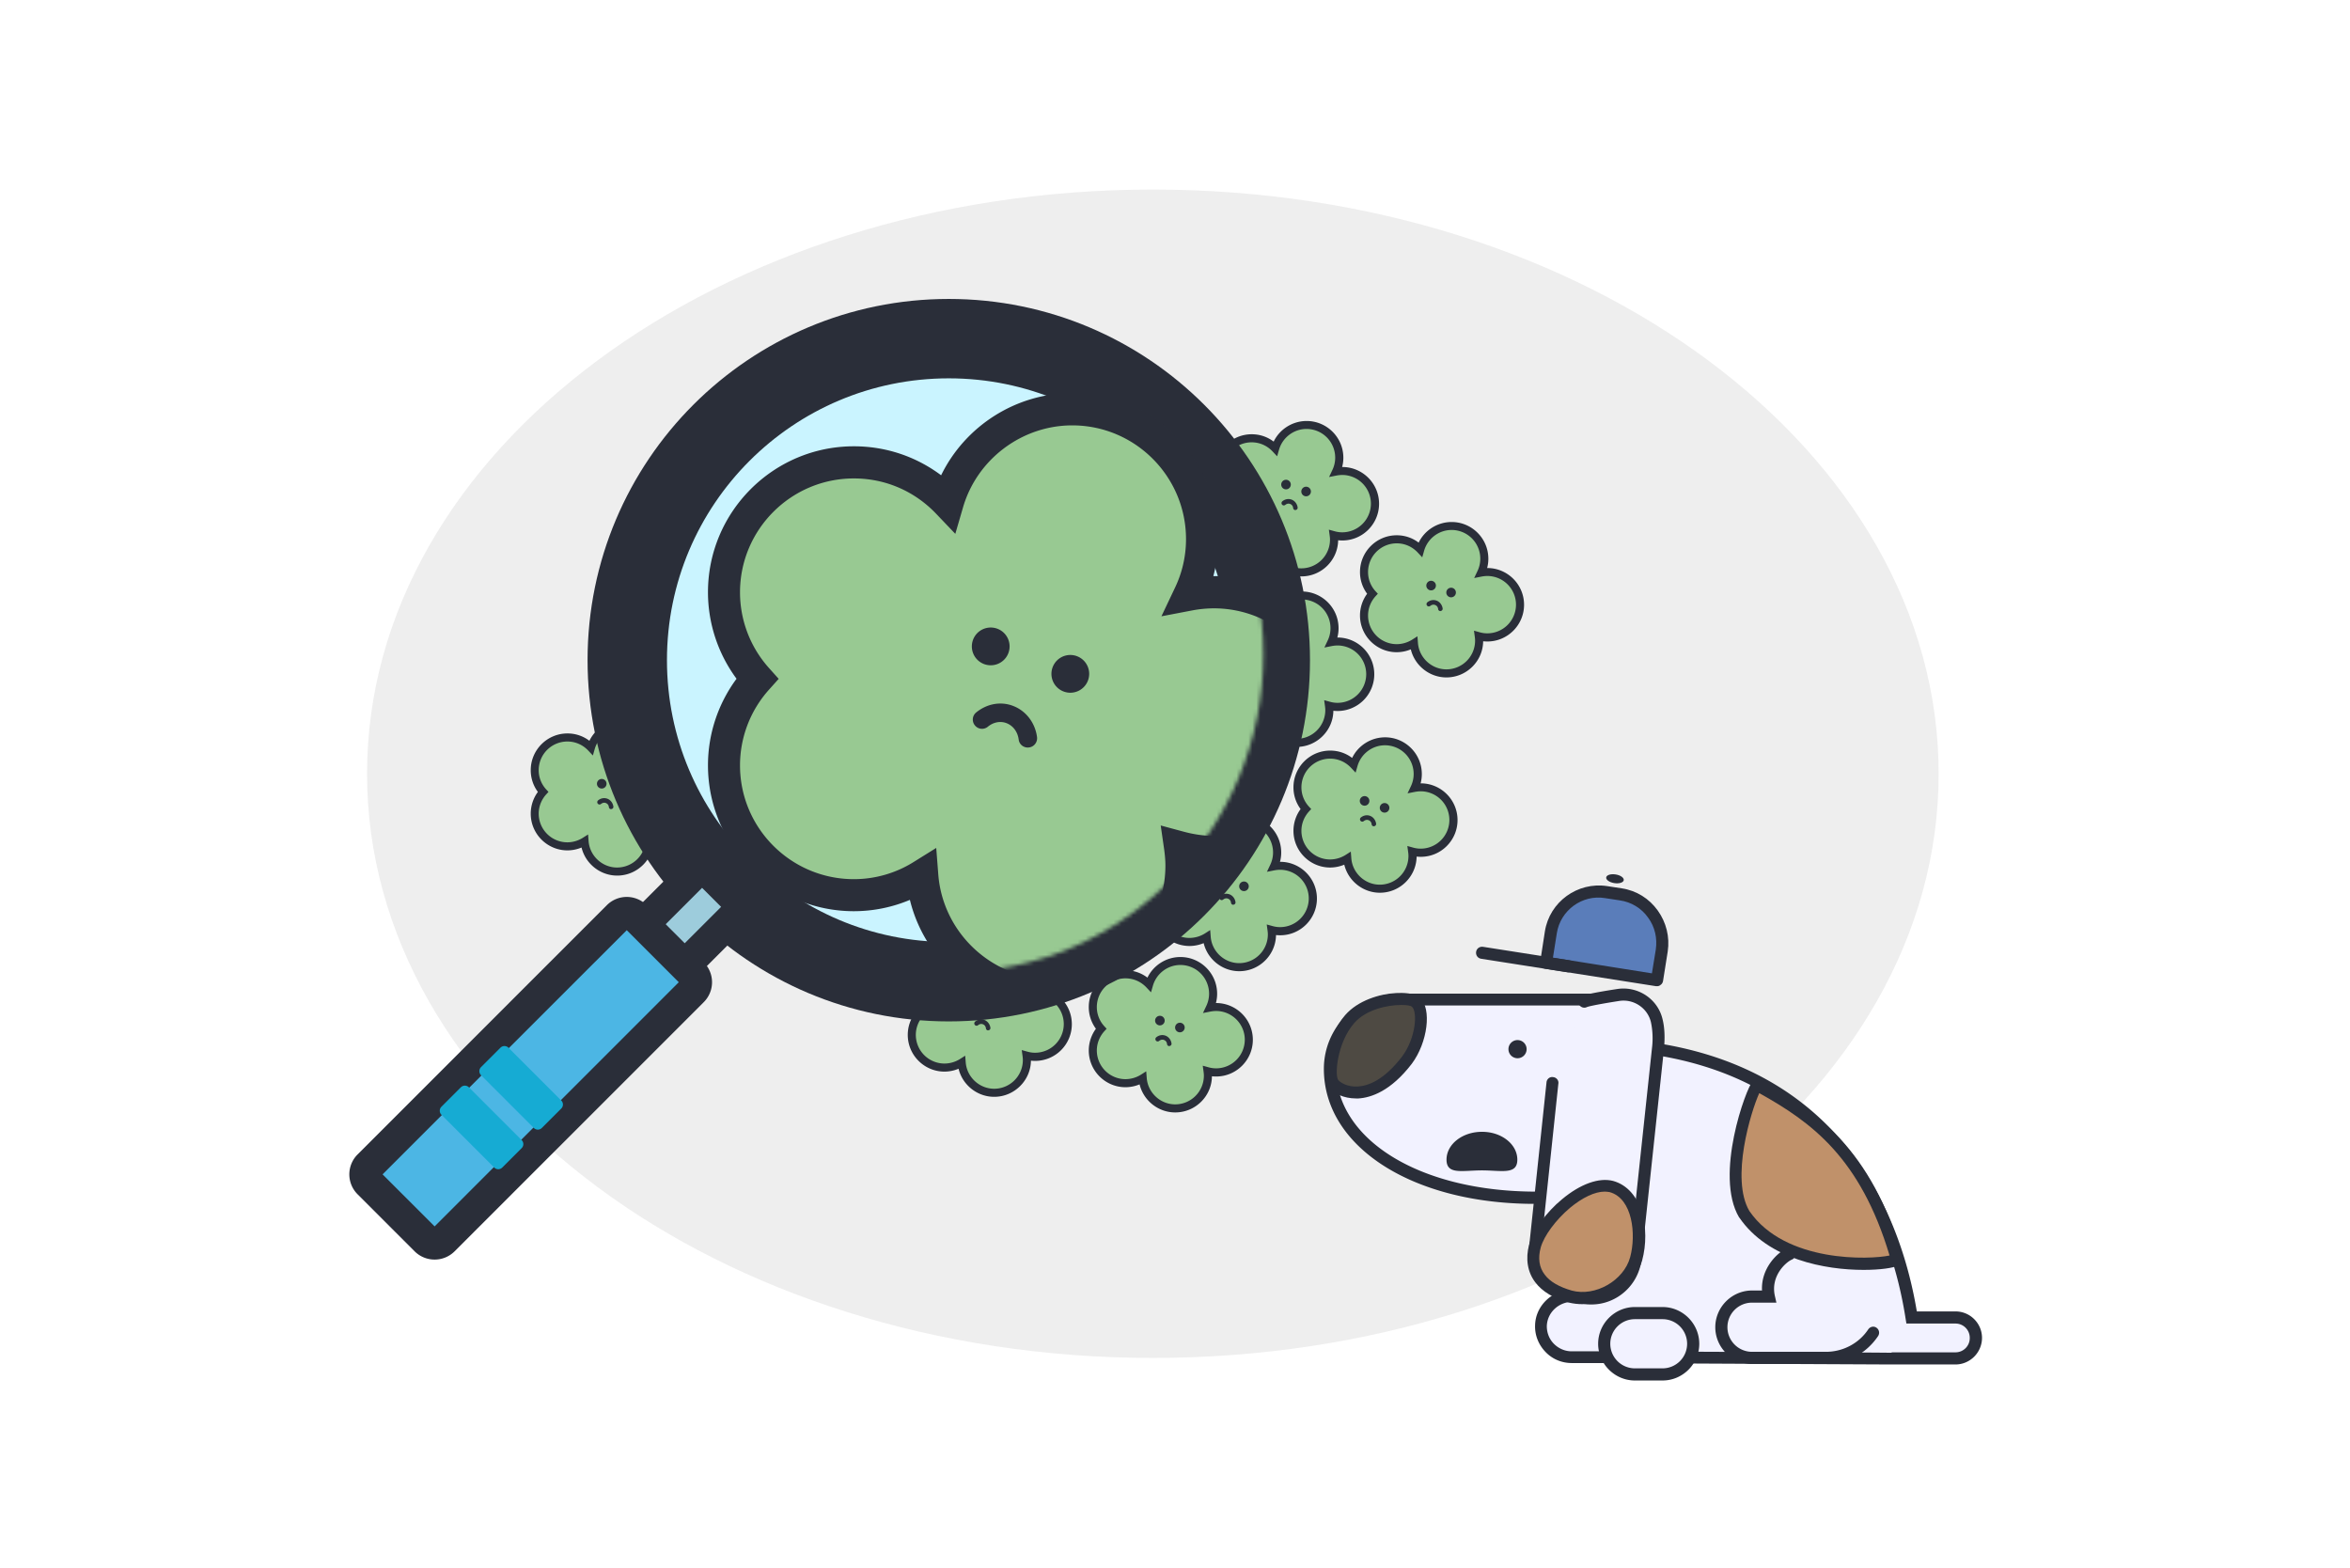
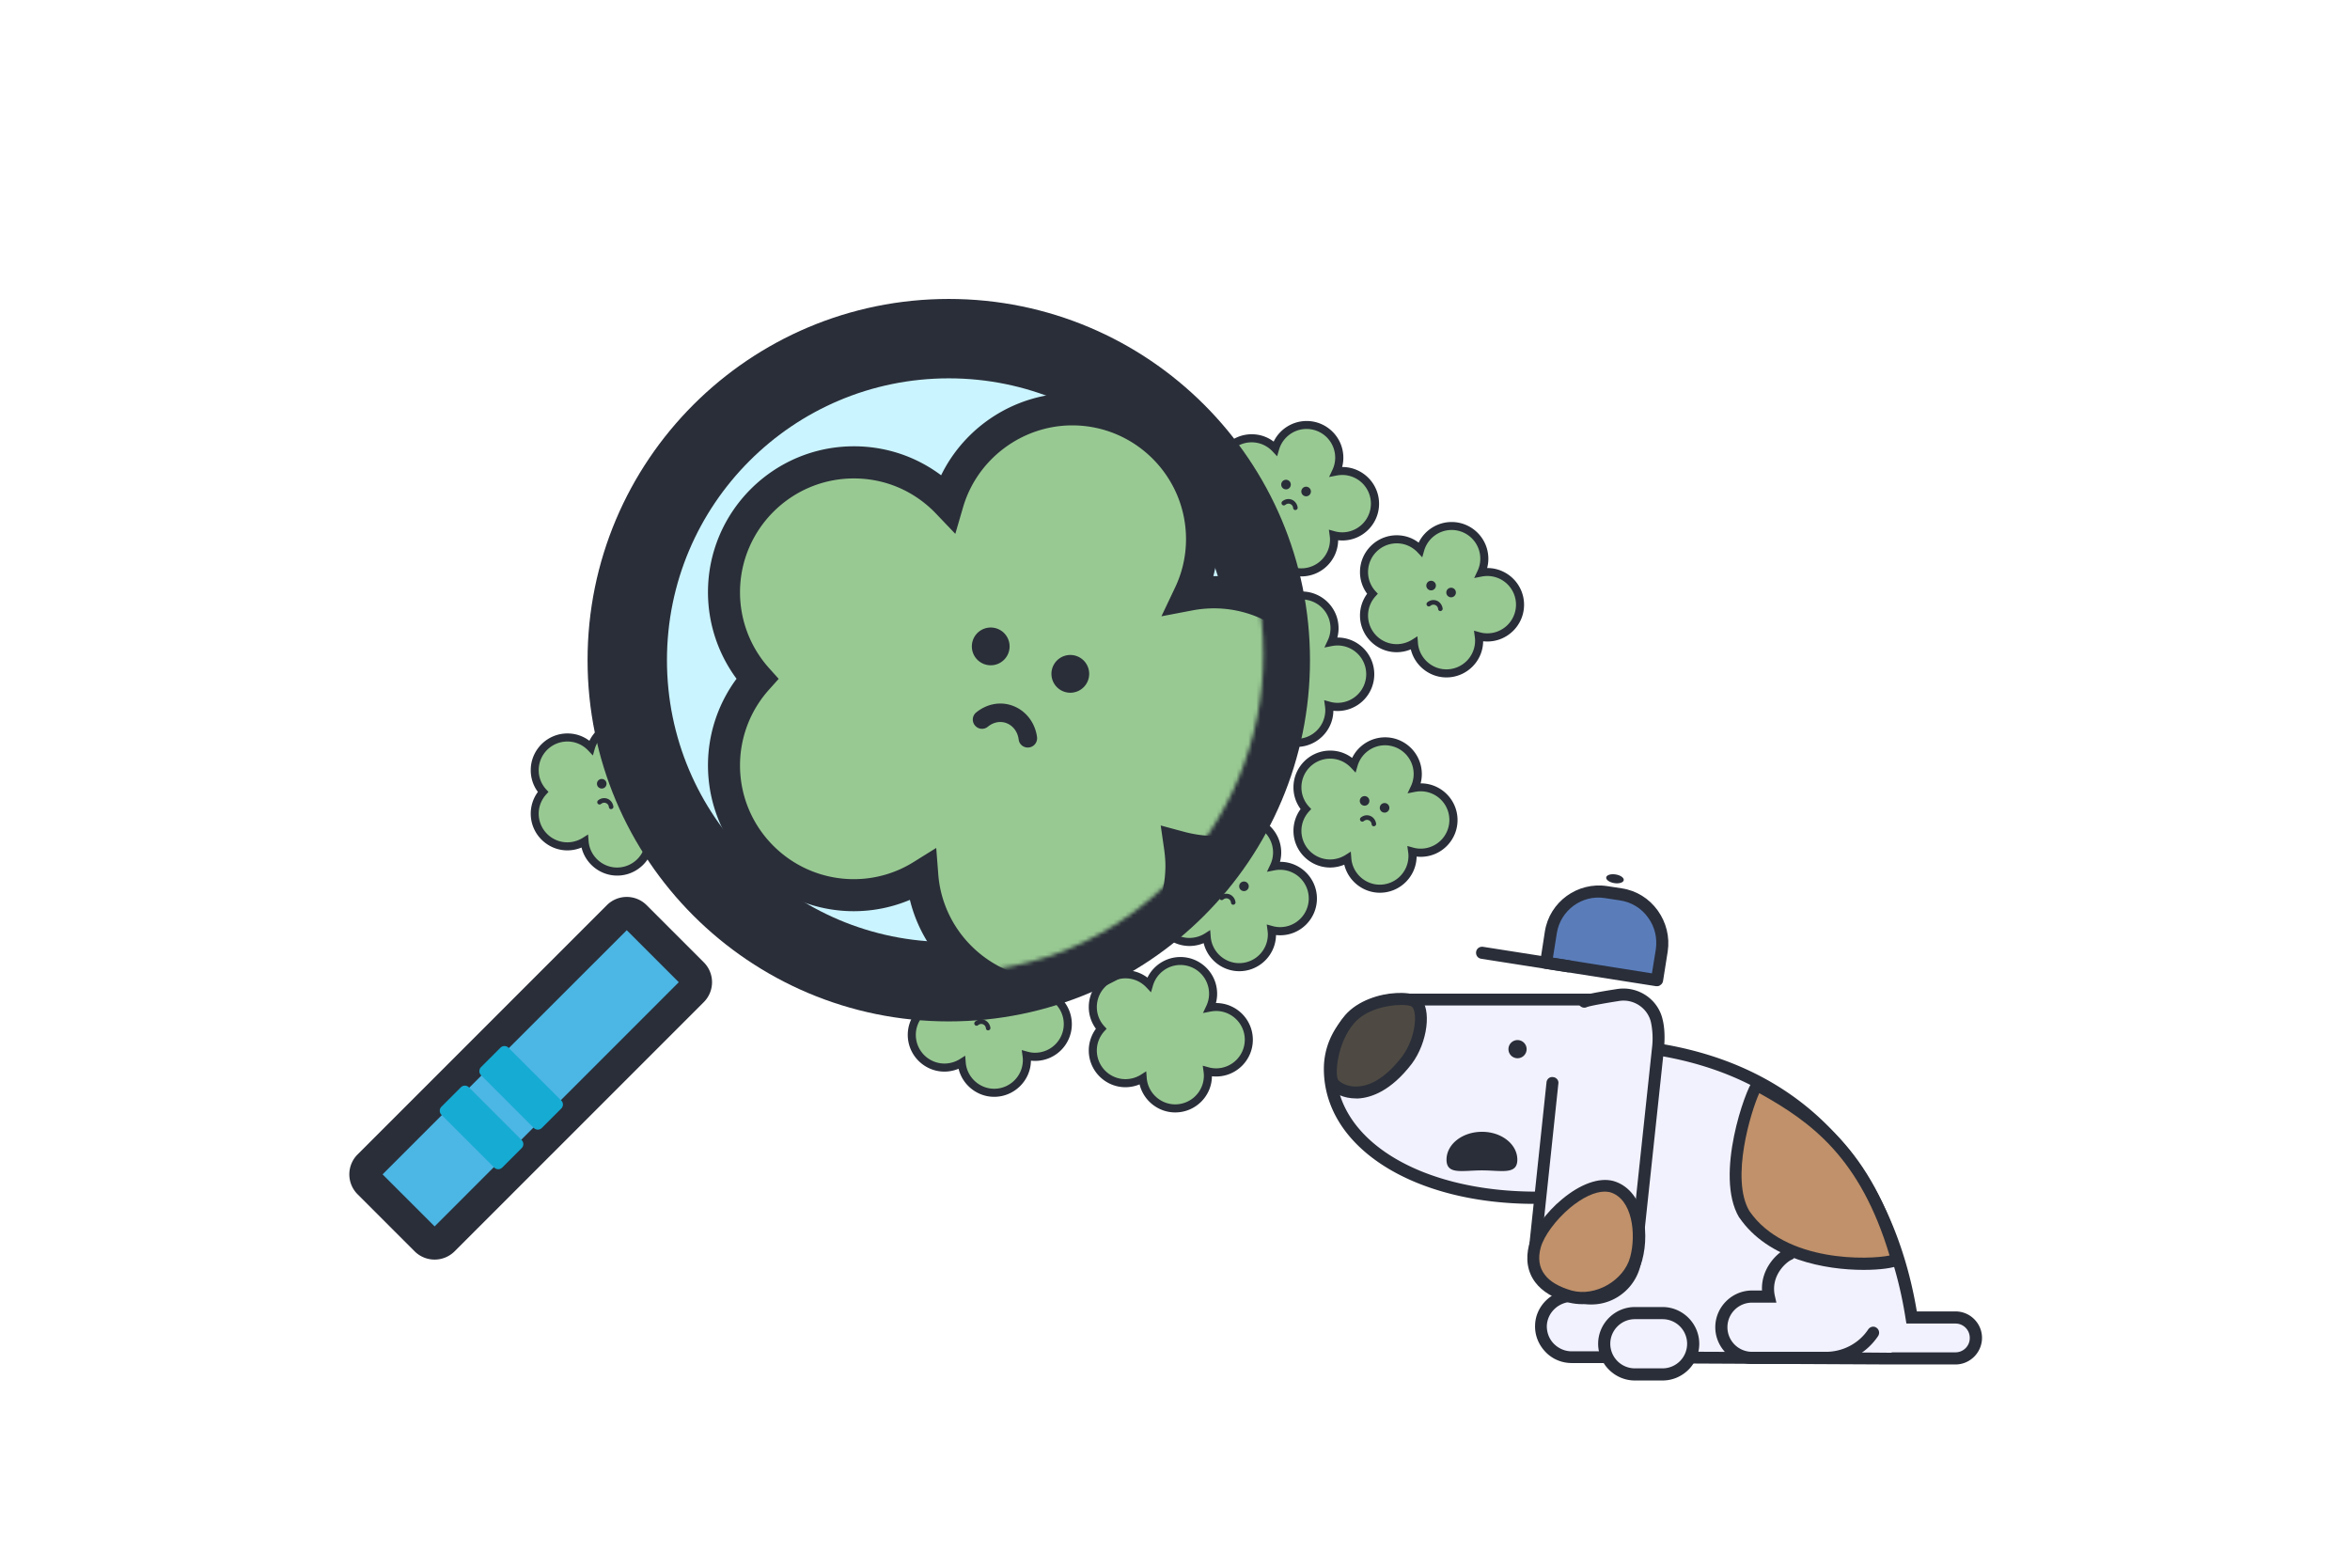
<svg xmlns="http://www.w3.org/2000/svg" width="592" height="395" fill="none">
-   <path d="M290.421 342.068c109.326 0 197.952-65.885 197.952-147.159 0-81.274-88.626-147.16-197.952-147.16S92.469 113.635 92.469 194.909s88.626 147.159 197.952 147.159Z" fill="#EEE" />
  <path d="M322.475 218.095c-.54 0-1.054.051-1.542.154a8.217 8.217 0 0 0-7.429-11.747 8.21 8.21 0 0 0-7.891 5.912 8.167 8.167 0 0 0-5.938-2.545 8.217 8.217 0 0 0-8.226 8.226c0 2.108.797 4.035 2.108 5.475-1.311 1.465-2.108 3.367-2.108 5.475a8.217 8.217 0 0 0 8.226 8.226 8.312 8.312 0 0 0 4.344-1.234c.334 4.241 3.856 7.608 8.2 7.608a8.215 8.215 0 0 0 8.225-8.225c0-.386-.025-.771-.102-1.157.694.18 1.413.283 2.159.283a8.217 8.217 0 0 0 8.225-8.226c-.025-4.549-3.701-8.225-8.251-8.225Z" fill="#98C992" />
  <path d="M312.193 244.647c-4.292 0-7.994-3.007-8.971-7.068a9.415 9.415 0 0 1-3.547.719c-5.09 0-9.254-4.138-9.254-9.253a9.25 9.25 0 0 1 1.8-5.476 9.129 9.129 0 0 1-1.8-5.475c0-5.089 4.139-9.253 9.254-9.253 2.031 0 3.933.642 5.527 1.85 1.516-3.136 4.755-5.192 8.302-5.192 5.09 0 9.254 4.138 9.254 9.254 0 .797-.103 1.593-.309 2.339h.052c5.089 0 9.254 4.138 9.254 9.254 0 5.089-4.139 9.253-9.254 9.253-.334 0-.694-.025-1.054-.051-.077 5.012-4.19 9.099-9.254 9.099Zm-7.326-10.359.129 1.671c.283 3.727 3.444 6.658 7.172 6.658a7.23 7.23 0 0 0 7.223-7.223c0-.309-.026-.617-.078-1.003l-.205-1.516 1.491.411c.642.18 1.259.257 1.876.257a7.23 7.23 0 0 0 7.223-7.223 7.23 7.23 0 0 0-7.223-7.223c-.437 0-.9.051-1.362.128l-1.954.386.848-1.799a7.117 7.117 0 0 0 .695-3.085 7.23 7.23 0 0 0-7.224-7.223c-3.187 0-6.014 2.133-6.914 5.192l-.488 1.697-1.209-1.285c-1.388-1.44-3.238-2.237-5.218-2.237a7.23 7.23 0 0 0-7.223 7.223c0 1.774.643 3.47 1.851 4.807l.617.668-.617.669c-1.182 1.336-1.851 3.033-1.851 4.807a7.23 7.23 0 0 0 7.223 7.223 7.41 7.41 0 0 0 3.805-1.08l1.413-.9Z" fill="#2A2E39" />
-   <path d="M308.337 222.721a1.208 1.208 0 1 0 .001-2.417 1.208 1.208 0 0 0-.001 2.417ZM313.376 224.469a1.208 1.208 0 1 0 0-2.416 1.208 1.208 0 0 0 0 2.416ZM310.677 227.914a.561.561 0 0 1-.566-.514c-.051-.489-.334-.874-.771-1.028-.386-.155-.823-.078-1.208.231a.576.576 0 0 1-.823-.077.601.601 0 0 1 .077-.823c.694-.565 1.568-.72 2.365-.411.797.308 1.363 1.08 1.491 1.953a.563.563 0 0 1-.514.643c0 .026-.026.026-.051.026Z" fill="#2A2E39" />
+   <path d="M308.337 222.721ZM313.376 224.469a1.208 1.208 0 1 0 0-2.416 1.208 1.208 0 0 0 0 2.416ZM310.677 227.914a.561.561 0 0 1-.566-.514c-.051-.489-.334-.874-.771-1.028-.386-.155-.823-.078-1.208.231a.576.576 0 0 1-.823-.077.601.601 0 0 1 .077-.823c.694-.565 1.568-.72 2.365-.411.797.308 1.363 1.08 1.491 1.953a.563.563 0 0 1-.514.643c0 .026-.026.026-.051.026Z" fill="#2A2E39" />
  <path d="M306.358 253.67c-.54 0-1.054.051-1.542.154a8.217 8.217 0 0 0-7.429-11.747 8.212 8.212 0 0 0-7.891 5.912 8.167 8.167 0 0 0-5.938-2.545 8.216 8.216 0 0 0-8.225 8.226c0 2.108.796 4.036 2.107 5.475a8.158 8.158 0 0 0-2.107 5.475 8.216 8.216 0 0 0 8.225 8.226 8.312 8.312 0 0 0 4.344-1.234c.334 4.241 3.856 7.608 8.2 7.608a8.215 8.215 0 0 0 8.225-8.225c0-.386-.025-.771-.102-1.157.694.18 1.413.283 2.159.283a8.216 8.216 0 0 0 8.225-8.226c-.025-4.549-3.727-8.225-8.251-8.225Z" fill="#98C992" />
  <path d="M296.051 280.223c-4.293 0-7.995-3.008-8.971-7.069a9.416 9.416 0 0 1-3.548.719c-5.089 0-9.253-4.138-9.253-9.253 0-1.979.642-3.907 1.799-5.475a9.139 9.139 0 0 1-1.799-5.475c0-5.09 4.138-9.254 9.253-9.254 2.031 0 3.933.642 5.527 1.851 1.517-3.136 4.755-5.193 8.303-5.193 5.089 0 9.253 4.139 9.253 9.254 0 .797-.103 1.594-.308 2.339h.051c5.09 0 9.254 4.139 9.254 9.254 0 5.089-4.139 9.253-9.254 9.253-.334 0-.694-.025-1.054-.051-.051 5.012-4.164 9.1-9.253 9.1Zm-7.301-10.359.129 1.67c.283 3.728 3.444 6.658 7.172 6.658a7.23 7.23 0 0 0 7.223-7.223c0-.309-.026-.617-.077-1.003l-.206-1.516 1.491.411c.642.18 1.259.257 1.876.257a7.23 7.23 0 0 0 7.223-7.223c0-3.984-3.264-7.223-7.223-7.223-.437 0-.899.051-1.362.129l-1.954.385.849-1.799a7.13 7.13 0 0 0 .694-3.085 7.23 7.23 0 0 0-7.223-7.223c-3.188 0-6.015 2.134-6.915 5.193l-.488 1.696-1.209-1.285c-1.388-1.44-3.238-2.236-5.218-2.236a7.229 7.229 0 0 0-7.223 7.223c0 1.773.643 3.47 1.851 4.806l.617.669-.617.668c-1.182 1.337-1.851 3.033-1.851 4.807a7.23 7.23 0 0 0 7.223 7.223 7.41 7.41 0 0 0 3.805-1.08l1.413-.899Z" fill="#2A2E39" />
-   <path d="M292.195 258.296a1.208 1.208 0 1 0 0-2.416 1.208 1.208 0 0 0 0 2.416ZM297.233 260.044a1.208 1.208 0 1 0 0-2.416 1.208 1.208 0 0 0 0 2.416ZM294.56 263.514a.56.56 0 0 1-.566-.514c-.051-.488-.334-.874-.771-1.028-.386-.154-.823-.077-1.208.231a.576.576 0 0 1-.823-.077.6.6 0 0 1 .077-.822c.695-.566 1.568-.72 2.365-.411.797.308 1.363 1.079 1.491 1.953a.562.562 0 0 1-.514.643c0 .025-.026.025-.051.025Z" fill="#2A2E39" />
  <path d="M357.896 198.302c-.54 0-1.054.051-1.542.154a8.217 8.217 0 0 0-7.429-11.747 8.21 8.21 0 0 0-7.891 5.912 8.167 8.167 0 0 0-5.938-2.545 8.216 8.216 0 0 0-8.225 8.226 8.11 8.11 0 0 0 2.107 5.475 8.158 8.158 0 0 0-2.107 5.475 8.216 8.216 0 0 0 8.225 8.226 8.312 8.312 0 0 0 4.344-1.234c.334 4.241 3.856 7.608 8.2 7.608a8.216 8.216 0 0 0 8.226-8.225c0-.386-.026-.771-.103-1.157.694.18 1.413.283 2.159.283a8.216 8.216 0 0 0 8.225-8.226c-.025-4.524-3.701-8.225-8.251-8.225Z" fill="#98C992" />
  <path d="M347.614 224.881c-4.292 0-7.994-3.008-8.971-7.069a9.397 9.397 0 0 1-3.547.72c-5.089 0-9.254-4.139-9.254-9.254a9.25 9.25 0 0 1 1.8-5.475 9.133 9.133 0 0 1-1.8-5.475c0-5.09 4.139-9.254 9.254-9.254 2.031 0 3.933.643 5.527 1.851 1.516-3.136 4.755-5.193 8.302-5.193 5.09 0 9.254 4.139 9.254 9.254 0 .797-.103 1.594-.308 2.339h.051c5.09 0 9.254 4.139 9.254 9.254 0 5.09-4.139 9.254-9.254 9.254-.334 0-.694-.026-1.054-.052-.077 5.013-4.19 9.1-9.254 9.1Zm-7.325-10.359.128 1.671c.283 3.727 3.444 6.657 7.172 6.657a7.23 7.23 0 0 0 7.223-7.223 7.47 7.47 0 0 0-.077-1.002l-.206-1.517 1.491.411c.642.18 1.259.257 1.876.257a7.229 7.229 0 0 0 7.223-7.223 7.229 7.229 0 0 0-7.223-7.223c-.437 0-.899.052-1.362.129l-1.954.385.849-1.799a7.13 7.13 0 0 0 .694-3.085 7.23 7.23 0 0 0-7.223-7.223c-3.188 0-6.015 2.134-6.915 5.193l-.488 1.696-1.208-1.285c-1.389-1.439-3.239-2.236-5.219-2.236a7.23 7.23 0 0 0-7.223 7.223c0 1.773.643 3.47 1.851 4.807l.617.668-.617.668c-1.182 1.337-1.851 3.033-1.851 4.807a7.23 7.23 0 0 0 7.223 7.223 7.41 7.41 0 0 0 3.805-1.08l1.414-.899Z" fill="#2A2E39" />
  <path d="M343.759 202.955a1.208 1.208 0 1 0 0-2.416 1.208 1.208 0 0 0 0 2.416ZM348.797 204.702a1.208 1.208 0 1 0 0-2.416 1.208 1.208 0 0 0 0 2.416ZM346.098 208.147a.56.56 0 0 1-.566-.514c-.051-.488-.334-.874-.771-1.028-.386-.154-.823-.077-1.208.231a.576.576 0 0 1-.823-.077.6.6 0 0 1 .077-.822c.695-.566 1.568-.72 2.365-.412.797.309 1.363 1.08 1.491 1.954a.562.562 0 0 1-.514.643c0 .025-.026.025-.051.025Z" fill="#2A2E39" />
  <path d="M336.921 161.569c-.54 0-1.054.052-1.542.155a8.216 8.216 0 0 0-7.429-11.747 8.21 8.21 0 0 0-7.891 5.912 8.167 8.167 0 0 0-5.938-2.545 8.217 8.217 0 0 0-8.226 8.225c0 2.108.797 4.036 2.108 5.476-1.311 1.465-2.108 3.367-2.108 5.475a8.217 8.217 0 0 0 8.226 8.225 8.312 8.312 0 0 0 4.344-1.234c.334 4.242 3.856 7.609 8.2 7.609a8.216 8.216 0 0 0 8.225-8.226c0-.385-.025-.771-.102-1.156.694.18 1.413.282 2.159.282a8.215 8.215 0 0 0 8.225-8.225c0-4.524-3.701-8.226-8.251-8.226Z" fill="#98C992" />
  <path d="M326.639 188.148c-4.292 0-7.994-3.007-8.971-7.068a9.415 9.415 0 0 1-3.547.719c-5.089 0-9.254-4.138-9.254-9.253a9.25 9.25 0 0 1 1.8-5.476 9.129 9.129 0 0 1-1.8-5.475c0-5.089 4.139-9.253 9.254-9.253 2.031 0 3.933.642 5.527 1.85 1.516-3.136 4.755-5.192 8.302-5.192 5.09 0 9.254 4.138 9.254 9.254 0 .797-.103 1.593-.309 2.339h.052c5.089 0 9.254 4.138 9.254 9.254a9.248 9.248 0 0 1-9.254 9.253c-.334 0-.694-.025-1.054-.051-.051 4.987-4.19 9.099-9.254 9.099Zm-7.3-10.359.129 1.671c.282 3.727 3.444 6.658 7.171 6.658a7.229 7.229 0 0 0 7.223-7.223c0-.309-.025-.617-.077-1.003l-.205-1.516 1.49.411c.643.18 1.26.257 1.877.257a7.23 7.23 0 0 0 7.223-7.223 7.23 7.23 0 0 0-7.223-7.223c-.437 0-.9.051-1.362.128l-1.954.386.848-1.799a7.116 7.116 0 0 0 .694-3.085 7.23 7.23 0 0 0-7.223-7.223c-3.187 0-6.015 2.133-6.914 5.192l-.489 1.697-1.208-1.285c-1.388-1.44-3.239-2.237-5.218-2.237a7.23 7.23 0 0 0-7.223 7.223c0 1.774.643 3.47 1.851 4.807l.617.668-.617.669c-1.183 1.336-1.851 3.033-1.851 4.807a7.23 7.23 0 0 0 7.223 7.223 7.403 7.403 0 0 0 3.804-1.08l1.414-.9Z" fill="#2A2E39" />
-   <path d="M322.784 166.222a1.208 1.208 0 1 0 0-2.416 1.208 1.208 0 0 0 0 2.416ZM327.822 167.945a1.208 1.208 0 1 0 0-2.417 1.208 1.208 0 0 0 0 2.417ZM325.123 171.415a.561.561 0 0 1-.566-.514c-.051-.489-.334-.874-.771-1.028-.386-.155-.823-.078-1.208.231a.577.577 0 0 1-.823-.077.601.601 0 0 1 .077-.823c.694-.565 1.568-.72 2.365-.411.797.308 1.363 1.08 1.491 1.953a.562.562 0 0 1-.514.643c0 .026-.026.026-.051.026Z" fill="#2A2E39" />
  <path d="M260.732 249.711c-.539 0-1.053.051-1.542.154a8.217 8.217 0 0 0-7.429-11.747 8.214 8.214 0 0 0-7.891 5.912 8.167 8.167 0 0 0-5.938-2.545 8.217 8.217 0 0 0-8.225 8.226 8.11 8.11 0 0 0 2.108 5.475c-1.311 1.465-2.108 3.367-2.108 5.475a8.217 8.217 0 0 0 8.225 8.226 8.312 8.312 0 0 0 4.344-1.234c.335 4.241 3.856 7.609 8.2 7.609a8.217 8.217 0 0 0 8.226-8.226c0-.386-.026-.771-.103-1.157.694.18 1.414.283 2.159.283a8.217 8.217 0 0 0 8.226-8.225c-.026-4.525-3.702-8.226-8.252-8.226Z" fill="#98C992" />
  <path d="M250.45 276.29c-4.292 0-7.994-3.008-8.971-7.069a9.397 9.397 0 0 1-3.547.72c-5.089 0-9.253-4.139-9.253-9.254 0-1.979.642-3.907 1.799-5.475a9.132 9.132 0 0 1-1.799-5.475c0-5.09 4.138-9.254 9.253-9.254 2.031 0 3.933.643 5.527 1.851 1.516-3.136 4.755-5.192 8.302-5.192 5.09 0 9.254 4.138 9.254 9.253 0 .797-.103 1.594-.308 2.339h.051c5.09 0 9.254 4.139 9.254 9.254a9.249 9.249 0 0 1-9.254 9.254c-.334 0-.694-.026-1.054-.052-.051 4.987-4.19 9.1-9.254 9.1Zm-7.3-10.359.129 1.671c.283 3.727 3.444 6.657 7.171 6.657a7.229 7.229 0 0 0 7.223-7.223c0-.308-.025-.617-.077-1.002l-.205-1.517 1.491.411c.642.18 1.259.257 1.876.257a7.229 7.229 0 0 0 7.223-7.223 7.23 7.23 0 0 0-7.223-7.223c-.437 0-.9.052-1.362.129l-1.954.386.848-1.8a7.115 7.115 0 0 0 .694-3.084 7.228 7.228 0 0 0-7.223-7.223c-3.187 0-6.015 2.133-6.914 5.192l-.489 1.696-1.208-1.285c-1.388-1.439-3.238-2.236-5.218-2.236a7.23 7.23 0 0 0-7.223 7.223c0 1.774.643 3.47 1.851 4.807l.617.668-.617.668c-1.182 1.337-1.851 3.034-1.851 4.807a7.23 7.23 0 0 0 7.223 7.223 7.409 7.409 0 0 0 3.805-1.079l1.413-.9Z" fill="#2A2E39" />
  <path d="M246.595 254.364a1.208 1.208 0 1 0 0-2.417 1.208 1.208 0 0 0 0 2.417ZM251.633 256.086a1.208 1.208 0 1 0 0-2.416 1.208 1.208 0 0 0 0 2.416ZM248.934 259.556a.56.56 0 0 1-.566-.514c-.051-.488-.334-.874-.771-1.028-.385-.154-.822-.077-1.208.231a.575.575 0 0 1-.822-.077.598.598 0 0 1 .077-.822c.694-.566 1.568-.72 2.365-.411.796.308 1.362 1.079 1.49 1.953a.562.562 0 0 1-.514.643c0 .025-.025.025-.051.025Z" fill="#2A2E39" />
  <path d="M165.753 194.01c-.539 0-1.053.051-1.542.154a8.217 8.217 0 0 0-7.429-11.747 8.212 8.212 0 0 0-7.891 5.912 8.167 8.167 0 0 0-5.938-2.545 8.217 8.217 0 0 0-8.225 8.226c0 2.108.797 4.035 2.108 5.475-1.311 1.465-2.108 3.367-2.108 5.475a8.217 8.217 0 0 0 8.225 8.226 8.312 8.312 0 0 0 4.344-1.234c.335 4.241 3.856 7.608 8.2 7.608a8.216 8.216 0 0 0 8.226-8.225c0-.386-.026-.771-.103-1.157.694.18 1.414.283 2.159.283a8.217 8.217 0 0 0 8.226-8.226c-.026-4.549-3.702-8.225-8.252-8.225Z" fill="#98C992" />
  <path d="M155.471 220.562c-4.292 0-7.994-3.007-8.971-7.068a9.415 9.415 0 0 1-3.547.719c-5.089 0-9.253-4.138-9.253-9.253a9.25 9.25 0 0 1 1.799-5.476 9.128 9.128 0 0 1-1.799-5.475c0-5.089 4.138-9.253 9.253-9.253 2.031 0 3.933.642 5.527 1.85 1.516-3.136 4.755-5.192 8.302-5.192 5.09 0 9.254 4.139 9.254 9.254 0 .797-.103 1.593-.308 2.339h.051c5.09 0 9.254 4.138 9.254 9.254a9.248 9.248 0 0 1-9.254 9.253c-.334 0-.694-.025-1.054-.051-.077 5.012-4.19 9.099-9.254 9.099Zm-7.325-10.359.128 1.671c.283 3.727 3.445 6.658 7.172 6.658a7.23 7.23 0 0 0 7.223-7.223c0-.309-.026-.617-.077-1.003l-.206-1.516 1.491.411c.643.18 1.259.257 1.876.257a7.229 7.229 0 0 0 7.223-7.223 7.229 7.229 0 0 0-7.223-7.223c-.437 0-.899.051-1.362.128l-1.954.386.849-1.799a7.13 7.13 0 0 0 .694-3.085 7.23 7.23 0 0 0-7.223-7.223c-3.188 0-6.015 2.134-6.915 5.192l-.488 1.697-1.208-1.285c-1.388-1.44-3.239-2.237-5.218-2.237a7.229 7.229 0 0 0-7.223 7.223c0 1.774.642 3.471 1.85 4.807l.617.668-.617.669c-1.182 1.336-1.85 3.033-1.85 4.807a7.229 7.229 0 0 0 7.223 7.223c1.336 0 2.647-.386 3.804-1.08l1.414-.9Z" fill="#2A2E39" />
  <path d="M151.59 198.636a1.208 1.208 0 1 0 0-2.416 1.208 1.208 0 0 0 0 2.416ZM156.654 200.384a1.208 1.208 0 1 0 0-2.416 1.208 1.208 0 0 0 0 2.416ZM153.955 203.829a.561.561 0 0 1-.566-.514c-.051-.489-.334-.874-.771-1.028-.385-.155-.822-.078-1.208.231a.575.575 0 0 1-.822-.077.6.6 0 0 1 .077-.823c.694-.565 1.568-.719 2.365-.411.796.308 1.362 1.08 1.49 1.954a.562.562 0 0 1-.514.642c0 .026-.025.026-.051.026Z" fill="#2A2E39" />
  <path d="M338.129 118.644a7.46 7.46 0 0 0-1.542.154 8.217 8.217 0 0 0-7.429-11.747 8.212 8.212 0 0 0-7.891 5.912 8.167 8.167 0 0 0-5.938-2.545 8.216 8.216 0 0 0-8.225 8.226c0 2.107.797 4.035 2.107 5.475-1.31 1.465-2.107 3.367-2.107 5.475a8.215 8.215 0 0 0 8.225 8.225 8.311 8.311 0 0 0 4.344-1.233c.334 4.241 3.856 7.608 8.2 7.608a8.217 8.217 0 0 0 8.226-8.225c0-.386-.026-.772-.103-1.157.694.18 1.414.283 2.159.283a8.217 8.217 0 0 0 8.226-8.226c-.026-4.55-3.728-8.225-8.252-8.225Z" fill="#98C992" />
  <path d="M327.847 145.196c-4.292 0-7.994-3.007-8.971-7.069a9.397 9.397 0 0 1-3.547.72c-5.089 0-9.254-4.138-9.254-9.254a9.25 9.25 0 0 1 1.8-5.475 9.13 9.13 0 0 1-1.8-5.475c0-5.089 4.139-9.254 9.254-9.254 2.031 0 3.933.643 5.527 1.851 1.516-3.136 4.755-5.192 8.302-5.192 5.09 0 9.254 4.138 9.254 9.254 0 .796-.103 1.593-.308 2.339h.051c5.09 0 9.254 4.138 9.254 9.253 0 5.09-4.139 9.254-9.254 9.254-.334 0-.694-.026-1.054-.051-.077 5.012-4.19 9.099-9.254 9.099Zm-7.325-10.359.128 1.671c.283 3.727 3.444 6.657 7.172 6.657a7.229 7.229 0 0 0 7.223-7.223c0-.308-.026-.616-.077-1.002l-.206-1.517 1.491.412c.642.18 1.259.257 1.876.257a7.229 7.229 0 0 0 7.223-7.223 7.228 7.228 0 0 0-7.223-7.223c-.437 0-.899.051-1.362.128l-1.954.386.849-1.8a7.126 7.126 0 0 0 .694-3.084 7.23 7.23 0 0 0-7.223-7.223c-3.188 0-6.015 2.133-6.915 5.192l-.488 1.697-1.208-1.286c-1.389-1.439-3.239-2.236-5.219-2.236a7.23 7.23 0 0 0-7.223 7.223c0 1.774.643 3.47 1.851 4.807l.617.668-.617.669c-1.182 1.336-1.851 3.033-1.851 4.806a7.229 7.229 0 0 0 7.223 7.223 7.409 7.409 0 0 0 3.805-1.079l1.414-.9Z" fill="#2A2E39" />
  <path d="M323.966 123.27a1.208 1.208 0 1 0 0-2.416 1.208 1.208 0 0 0 0 2.416ZM329.03 125.018a1.208 1.208 0 1 0 0-2.416 1.208 1.208 0 0 0 0 2.416ZM326.331 128.488a.561.561 0 0 1-.566-.514c-.051-.488-.334-.874-.771-1.028-.385-.154-.822-.077-1.208.231a.575.575 0 0 1-.822-.077.6.6 0 0 1 .077-.823c.694-.565 1.568-.719 2.364-.411.797.309 1.363 1.08 1.491 1.954a.561.561 0 0 1-.514.642c0 .026-.025.026-.051.026Z" fill="#2A2E39" />
  <path d="M374.656 144.091a7.47 7.47 0 0 0-1.543.154 8.217 8.217 0 0 0-7.428-11.747 8.213 8.213 0 0 0-7.892 5.912 8.165 8.165 0 0 0-5.937-2.545 8.217 8.217 0 0 0-8.226 8.226 8.11 8.11 0 0 0 2.108 5.475c-1.311 1.465-2.108 3.367-2.108 5.475a8.217 8.217 0 0 0 8.226 8.226 8.317 8.317 0 0 0 4.344-1.234c.334 4.241 3.855 7.608 8.199 7.608a8.216 8.216 0 0 0 8.226-8.225c0-.386-.026-.771-.103-1.157.694.18 1.414.283 2.159.283a8.217 8.217 0 0 0 8.226-8.226c0-4.549-3.702-8.225-8.251-8.225Z" fill="#98C992" />
  <path d="M364.374 170.643c-4.293 0-7.994-3.007-8.971-7.068a9.415 9.415 0 0 1-3.547.719c-5.09 0-9.254-4.138-9.254-9.253 0-1.98.643-3.907 1.799-5.475a9.14 9.14 0 0 1-1.799-5.476c0-5.089 4.138-9.253 9.254-9.253 2.03 0 3.932.642 5.526 1.85 1.517-3.136 4.756-5.192 8.303-5.192 5.089 0 9.253 4.139 9.253 9.254a8.83 8.83 0 0 1-.308 2.339h.051c5.09 0 9.254 4.138 9.254 9.254 0 5.089-4.138 9.253-9.254 9.253-.334 0-.694-.025-1.053-.051-.052 5.012-4.19 9.099-9.254 9.099Zm-7.3-10.359.128 1.671c.283 3.727 3.445 6.658 7.172 6.658a7.23 7.23 0 0 0 7.223-7.223c0-.309-.026-.617-.077-1.003l-.206-1.516 1.491.411c.643.18 1.26.257 1.876.257a7.229 7.229 0 0 0 7.223-7.223 7.229 7.229 0 0 0-7.223-7.223c-.437 0-.899.051-1.362.128l-1.953.386.848-1.799a7.13 7.13 0 0 0 .694-3.085 7.23 7.23 0 0 0-7.223-7.223c-3.188 0-6.015 2.134-6.915 5.192l-.488 1.697-1.208-1.285c-1.388-1.44-3.239-2.237-5.218-2.237a7.229 7.229 0 0 0-7.223 7.223c0 1.774.642 3.471 1.85 4.807l.617.669-.617.668c-1.182 1.337-1.85 3.033-1.85 4.807a7.229 7.229 0 0 0 7.223 7.223c1.336 0 2.647-.386 3.804-1.08l1.414-.9Z" fill="#2A2E39" />
  <path d="M360.518 148.717a1.208 1.208 0 1 0 0-2.416 1.208 1.208 0 0 0 0 2.416ZM365.556 150.465a1.208 1.208 0 1 0 0-2.416 1.208 1.208 0 0 0 0 2.416ZM362.857 153.935a.559.559 0 0 1-.565-.514c-.052-.488-.334-.874-.771-1.028-.386-.154-.823-.077-1.209.231a.575.575 0 0 1-.822-.077.599.599 0 0 1 .077-.822c.694-.566 1.568-.72 2.365-.412.797.309 1.362 1.08 1.491 1.954a.563.563 0 0 1-.514.643c0 .025-.026.025-.052.025Z" fill="#2A2E39" />
  <path d="M239.012 247.295c44.732 0 80.995-36.263 80.995-80.996 0-44.732-36.263-80.995-80.995-80.995-44.733 0-80.996 36.263-80.996 80.995 0 44.733 36.263 80.996 80.996 80.996Z" fill="#CAF4FF" stroke="#2A2E39" stroke-width="20" stroke-miterlimit="10" />
-   <path d="m187.316 228.441-10.451-10.451-20.866 20.866 10.451 10.451 20.866-20.866Z" fill="#9DCCDC" stroke="#2A2E39" stroke-width="8" stroke-miterlimit="10" />
  <path d="M107.301 312.405 92.906 298.01a3.088 3.088 0 0 1 0-4.37l62.797-62.796a3.086 3.086 0 0 1 4.37 0l14.394 14.394a3.088 3.088 0 0 1 0 4.37l-62.796 62.797a3.136 3.136 0 0 1-4.37 0Z" fill="#4CB6E4" stroke="#2A2E39" stroke-width="8" stroke-miterlimit="10" />
  <path d="m124.497 294.104-13.289-13.29a1.426 1.426 0 0 1 0-2.03l4.884-4.884a1.426 1.426 0 0 1 2.03 0l13.29 13.289a1.429 1.429 0 0 1 0 2.031l-4.884 4.884a1.429 1.429 0 0 1-2.031 0ZM134.471 284.13l-13.29-13.289a1.429 1.429 0 0 1 0-2.031l4.884-4.884a1.429 1.429 0 0 1 2.031 0l13.289 13.289a1.427 1.427 0 0 1 0 2.031l-4.884 4.884a1.426 1.426 0 0 1-2.03 0Z" fill="#16ABD3" />
  <mask id="a" style="mask-type:luminance" maskUnits="userSpaceOnUse" x="159" y="85" width="160" height="160">
    <path d="M318.26 164.834c0 43.647-34.882 80.07-78.606 80.07-43.723 0-79.684-36.423-79.684-80.07 0-43.647 35.447-79.042 79.145-79.042 43.698 0 79.145 35.395 79.145 79.042Z" fill="#fff" />
  </mask>
  <g mask="url(#a)">
    <path d="M305.819 149.181c-2.108 0-4.165.205-6.144.591 2.005-4.241 3.162-8.971 3.162-13.983 0-18.071-14.652-32.723-32.722-32.723-14.883 0-27.402 9.922-31.386 23.52-5.963-6.246-14.343-10.127-23.648-10.127-18.071 0-32.722 14.651-32.722 32.722 0 8.379 3.187 16.014 8.354 21.797-5.193 5.784-8.354 13.418-8.354 21.798 0 18.07 14.651 32.722 32.722 32.722 6.323 0 12.21-1.825 17.222-4.935 1.285 16.888 15.371 30.229 32.594 30.229 18.07 0 32.722-14.652 32.722-32.723 0-1.568-.155-3.084-.36-4.601a32.236 32.236 0 0 0 8.534 1.157c18.07 0 32.722-14.652 32.722-32.722 0-18.071-14.652-32.722-32.696-32.722Z" fill="#98C992" />
    <path d="M264.922 254.801c-17.093 0-31.771-11.953-35.704-28.121a36.431 36.431 0 0 1-14.112 2.853c-20.255 0-36.757-16.477-36.757-36.758 0-7.865 2.544-15.5 7.197-21.797a36.694 36.694 0 0 1-7.197-21.798c0-20.255 16.476-36.758 36.757-36.758 8.046 0 15.655 2.571 21.978 7.301 6.066-12.442 18.893-20.693 33.031-20.693 20.255 0 36.757 16.477 36.757 36.758 0 3.187-.411 6.298-1.208 9.331h.154c20.256 0 36.758 16.477 36.758 36.758 0 20.281-16.477 36.757-36.758 36.757-1.362 0-2.75-.077-4.138-.257-.206 20.127-16.605 36.424-36.758 36.424Zm-29.072-41.205.514 6.632c1.131 14.857 13.675 26.476 28.558 26.476 15.809 0 28.661-12.852 28.661-28.661 0-1.208-.103-2.493-.308-4.035l-.874-6.067 5.912 1.594c2.519.668 5.038 1.028 7.48 1.028 15.808 0 28.661-12.852 28.661-28.661 0-15.808-12.853-28.66-28.661-28.66a30.1 30.1 0 0 0-5.398.514l-7.814 1.491 3.418-7.198a28.274 28.274 0 0 0 2.776-12.235c0-15.809-12.852-28.661-28.66-28.661-12.647 0-23.957 8.483-27.504 20.615l-1.954 6.709-4.833-5.064c-5.475-5.732-12.826-8.894-20.718-8.894-15.808 0-28.686 12.853-28.686 28.687a28.56 28.56 0 0 0 7.326 19.099l2.416 2.699-2.416 2.699a28.556 28.556 0 0 0-7.326 19.098c0 15.809 12.852 28.661 28.686 28.661a28.366 28.366 0 0 0 15.089-4.344l5.655-3.522Z" fill="#2A2E39" />
    <path d="M249.577 167.585a4.755 4.755 0 1 0 0-9.51 4.755 4.755 0 0 0 0 9.51ZM269.626 174.5a4.755 4.755 0 1 0 .001-9.51 4.755 4.755 0 0 0-.001 9.51ZM258.907 188.303c-1.156 0-2.159-.848-2.287-2.031-.257-1.902-1.363-3.418-3.008-4.087-1.568-.617-3.316-.308-4.755.874a2.3 2.3 0 0 1-3.265-.334 2.3 2.3 0 0 1 .334-3.264c2.751-2.237 6.272-2.854 9.408-1.594 3.188 1.259 5.45 4.267 5.912 7.814.155 1.26-.745 2.442-2.004 2.596-.129.026-.232.026-.335.026Z" fill="#2A2E39" />
  </g>
  <path d="M492.589 331.864h-11.002c-3.007-19.356-14.42-59.507-63.953-67.578 0 0-.566-9.202-1.748-9.048-2.93-2.159-6.555-3.496-10.462-3.496h-53.003c-9.614 0-17.428 7.814-17.428 17.428 0 18.122 20.77 32.594 51.898 32.594 5.912 0 10.025.205 10.025.205 3.547 7.814-3.265 12.955 5.655 13.932l-.9 4.601c0 1.183-.488 3.342-1.105 5.912h-4.395c-4.242 0-7.943 3.342-8.02 7.583-.077 4.319 3.418 7.866 7.737 7.866H403.214c12.955.077 56.858.206 73.361.36h16.014a5.151 5.151 0 0 0 5.167-5.167c-.026-2.879-2.314-5.192-5.167-5.192Z" fill="#F2F2FF" />
  <path d="M492.589 343.714h-16.091c-16.503-.077-60.406-.283-73.284-.36H395.965c-2.519 0-4.884-.977-6.606-2.776-1.748-1.8-2.725-4.19-2.648-6.683.077-5.013 4.396-9.049 9.485-9.049h3.213c.36-1.542.771-3.495.771-4.395v-.283l.617-3.059c-5.089-1.105-4.729-4.318-4.395-7.171.206-1.954.411-4.113-.489-6.555-1.542-.077-4.883-.129-9.048-.129-30.871.078-53.363-14.291-53.363-34.007 0-10.462 8.509-18.944 18.945-18.944h53.003a18.56 18.56 0 0 1 11.079 3.624c.205.077.36.129.565.283.411.36 1.465 1.182 2.031 8.842 46.757 8.149 60.046 45.009 63.748 67.295h9.742c3.701 0 6.683 3.008 6.683 6.684-.026 3.701-3.033 6.683-6.709 6.683Zm-15.963-3.059h15.963a3.587 3.587 0 0 0 3.624-3.624 3.588 3.588 0 0 0-3.624-3.625h-12.338l-.206-1.259c-3.342-21.515-15.963-58.736-62.694-66.319l-1.182-.205-.077-1.183c-.206-3.007-.617-6.683-1.054-7.814l-.077-.128c-2.776-2.083-6.067-3.214-9.537-3.214h-53.003c-8.765 0-15.885 7.095-15.885 15.886 0 17.968 21.18 31 50.432 31 5.861 0 10.102.206 10.102.206l.9.077.411.848c1.671 3.624 1.311 6.683 1.054 8.997-.36 3.136-.411 3.701 3.342 4.035l1.593.206-1.182 6.143c0 1.26-.411 3.213-1.105 6.067l-.283 1.182h-5.655c-3.496 0-6.401 2.725-6.478 6.143 0 1.671.617 3.265 1.8 4.447 1.182 1.183 2.776 1.877 4.446 1.877h7.172c12.955.077 56.859.205 73.361.36l.18-.103Z" fill="#2A2E39" />
  <path d="M399.024 252.257c1.105-.488 5.423-1.182 8.508-1.67 4.447-.695 8.765 2.082 9.819 6.477.489 2.236.566 4.678.36 7.043l-5.655 53.003c-.617 6.144-6.195 10.591-12.338 9.974l-3.059-.36c-6.144-.617-10.59-6.195-9.973-12.338l4.395-41.513" fill="#F2F2FF" />
  <path d="M400.9 328.6c-.411 0-.899 0-1.311-.077l-3.059-.36c-3.418-.36-6.4-2.031-8.559-4.679a12.58 12.58 0 0 1-2.776-9.33l4.395-41.514c.077-.848.848-1.465 1.671-1.31.848.077 1.465.848 1.311 1.67l-4.396 41.513c-.282 2.571.489 5.09 2.082 7.095 1.594 2.031 3.959 3.264 6.555 3.547l3.059.36c2.57.283 5.09-.488 7.095-2.082 2.03-1.594 3.264-3.959 3.547-6.555l5.655-52.951c.283-2.288.128-4.602-.283-6.478-.848-3.547-4.395-5.912-8.071-5.295-6.683 1.054-7.943 1.465-8.072 1.542-.771.36-1.67 0-2.03-.771-.36-.771 0-1.671.771-2.031.36-.128 1.465-.617 8.842-1.748 5.296-.848 10.308 2.519 11.49 7.583.566 2.237.617 4.807.36 7.532l-5.655 52.951c-.694 6.504-6.22 11.388-12.621 11.388ZM382.29 266.573a2.288 2.288 0 1 0 0-4.576 2.288 2.288 0 0 0 0 4.576Z" fill="#2A2E39" />
  <path d="M412.184 317.11c-1.799 6.76-9.896 11.361-16.579 9.536-6.683-1.799-10.719-6.066-8.92-12.827 1.8-6.76 12.544-16.785 19.228-14.908 6.683 1.825 8.097 11.438 6.271 18.199Z" fill="#C0916A" />
  <path d="M398.613 328.522c-1.106 0-2.288-.128-3.419-.411-3.83-1.054-6.683-2.776-8.431-5.09-1.954-2.57-2.519-5.912-1.543-9.536.977-3.547 4.242-8.071 8.303-11.413 4.601-3.83 9.254-5.501 12.827-4.601 7.325 2.031 9.485 11.978 7.325 20.075-1.773 6.324-8.533 10.976-15.062 10.976Zm5.629-28.352c-2.442 0-5.578 1.465-8.765 4.113-3.548 3.007-6.478 6.966-7.326 9.896-.771 2.725-.412 5.089.976 6.889 1.311 1.799 3.702 3.136 6.838 4.035 5.912 1.594 13.109-2.519 14.703-8.431 1.542-5.706.617-14.78-5.167-16.374-.359-.051-.771-.128-1.259-.128Z" fill="#2A2E39" />
  <path d="M439.355 305.953c-6.144-10.385 2.57-32.876 3.264-32.465 14.832 8.148 27.658 17.685 35.113 43.672.437 1.465-27.581 4.601-38.377-11.207Z" fill="#C0916A" />
  <path d="M469.455 319.886c-9.537 0-24.034-2.571-31.283-13.161l-.077-.077c-6.272-10.591 1.748-32.542 3.419-34.265.617-.617 1.388-.617 1.953-.36 13.804 7.583 27.941 17.197 35.807 44.598.206.617 0 1.594-1.105 2.159-1.183.617-4.473 1.106-8.714 1.106Zm-28.764-14.832c9.048 13.161 30.512 12.261 35.318 11.207-7.377-24.599-19.638-33.57-32.825-40.896-2.082 4.55-7.3 21.541-2.493 29.689Z" fill="#2A2E39" />
  <path d="M354.375 267.011c-8.637 11.413-16.374 8.148-18.328 6.066-1.748-1.876-.694-11.002 3.907-16.374 4.601-5.295 14.832-5.989 16.708-4.241 2.16 1.953 1.594 9.408-2.287 14.549Z" fill="#4E4A43" />
  <path d="M341.625 276.702c-3.213 0-5.578-1.311-6.683-2.571-2.571-2.776-.977-12.749 3.907-18.404 3.264-3.753 8.765-5.373 12.878-5.578 1.594-.077 4.601-.077 5.989 1.182 3.008 2.725 1.954 11.284-2.082 16.657-5.295 6.889-10.23 8.508-13.443 8.714h-.566Zm11.336-23.546c-3.342 0-8.843 1.105-11.85 4.601-4.318 5.013-4.935 13.238-3.959 14.343.566.617 2.288 1.748 4.884 1.594 2.597-.154 6.555-1.542 11.156-7.531 3.547-4.73 3.907-11.285 2.519-12.544-.36-.334-1.413-.463-2.75-.463Z" fill="#2A2E39" />
  <path d="m417.403 246.961-27.941-4.395 1.182-7.66c1.054-6.606 7.326-11.208 13.932-10.102l3.702.565c6.76 1.054 11.361 7.378 10.307 14.138l-1.182 7.454Z" fill="#5A7DBA" />
  <path d="M417.403 248.426h-.206l-27.941-4.395c-.848-.129-1.388-.9-1.259-1.748l1.182-7.66c1.182-7.454 8.225-12.544 15.68-11.413l3.701.565c3.702.566 6.889 2.571 9.048 5.578 2.16 3.008 3.059 6.684 2.519 10.308l-1.182 7.454c-.077.412-.283.772-.617.977-.283.257-.565.334-.925.334Zm-26.193-7.197 24.933 3.959.977-5.99c.411-2.853-.206-5.706-1.954-8.071-1.67-2.365-4.241-3.907-7.094-4.318l-3.702-.566c-5.783-.977-11.284 3.059-12.184 8.843l-.976 6.143ZM409.044 221.715c.095-.603-.816-1.248-2.036-1.44-1.22-.193-2.287.14-2.382.743-.095.603.817 1.248 2.037 1.44 1.22.193 2.286-.14 2.381-.743Z" fill="#2A2E39" />
  <path d="M395.117 244.93h-.206l-21.798-3.418c-.848-.129-1.388-.9-1.259-1.748.128-.848.9-1.388 1.748-1.26l21.797 3.419c.849.128 1.389.9 1.26 1.748-.154.694-.848 1.259-1.542 1.259Z" fill="#2A2E39" />
  <path d="M404.113 338.496c0-4.241 3.496-7.737 7.738-7.737h6.966c4.241 0 7.737 3.496 7.737 7.737s-3.496 7.737-7.737 7.737h-6.966a7.713 7.713 0 0 1-7.738-7.737Z" fill="#F2F2FF" />
  <path d="M418.816 347.75h-6.966c-5.089 0-9.253-4.19-9.253-9.254 0-5.09 4.19-9.254 9.253-9.254h6.966c5.09 0 9.254 4.19 9.254 9.254 0 5.089-4.164 9.254-9.254 9.254Zm-6.966-15.449a6.198 6.198 0 0 0-6.194 6.195 6.198 6.198 0 0 0 6.194 6.195h6.966a6.198 6.198 0 0 0 6.195-6.195 6.198 6.198 0 0 0-6.195-6.195h-6.966Z" fill="#2A2E39" />
  <path d="M450.793 315.85c-2.288.976-6.4 5.166-5.218 10.718h-4.241c-4.241 0-7.737 3.496-7.737 7.738 0 4.241 3.496 7.737 7.737 7.737h18.61a14.34 14.34 0 0 0 11.901-6.349" fill="#F2F2FF" />
  <path d="M459.97 343.585h-18.611c-5.089 0-9.253-4.19-9.253-9.254 0-5.089 4.19-9.253 9.253-9.253h2.52c-.283-5.501 3.752-9.537 6.349-10.668.771-.36 1.67 0 2.03.849.36.771 0 1.67-.848 2.03-1.465.617-5.372 4.036-4.318 9.048l.411 1.8h-6.144a6.198 6.198 0 0 0-6.194 6.194 6.198 6.198 0 0 0 6.194 6.195h18.611c4.241 0 8.302-2.082 10.667-5.655.489-.694 1.388-.899 2.082-.411.694.488.848 1.388.411 2.082-2.981 4.447-7.865 7.043-13.16 7.043ZM382.239 292.124c0 3.881-3.985 2.699-8.92 2.699-4.935 0-8.92 1.182-8.92-2.699s3.985-7.017 8.92-7.017c4.935-.026 8.92 3.136 8.92 7.017Z" fill="#2A2E39" />
</svg>